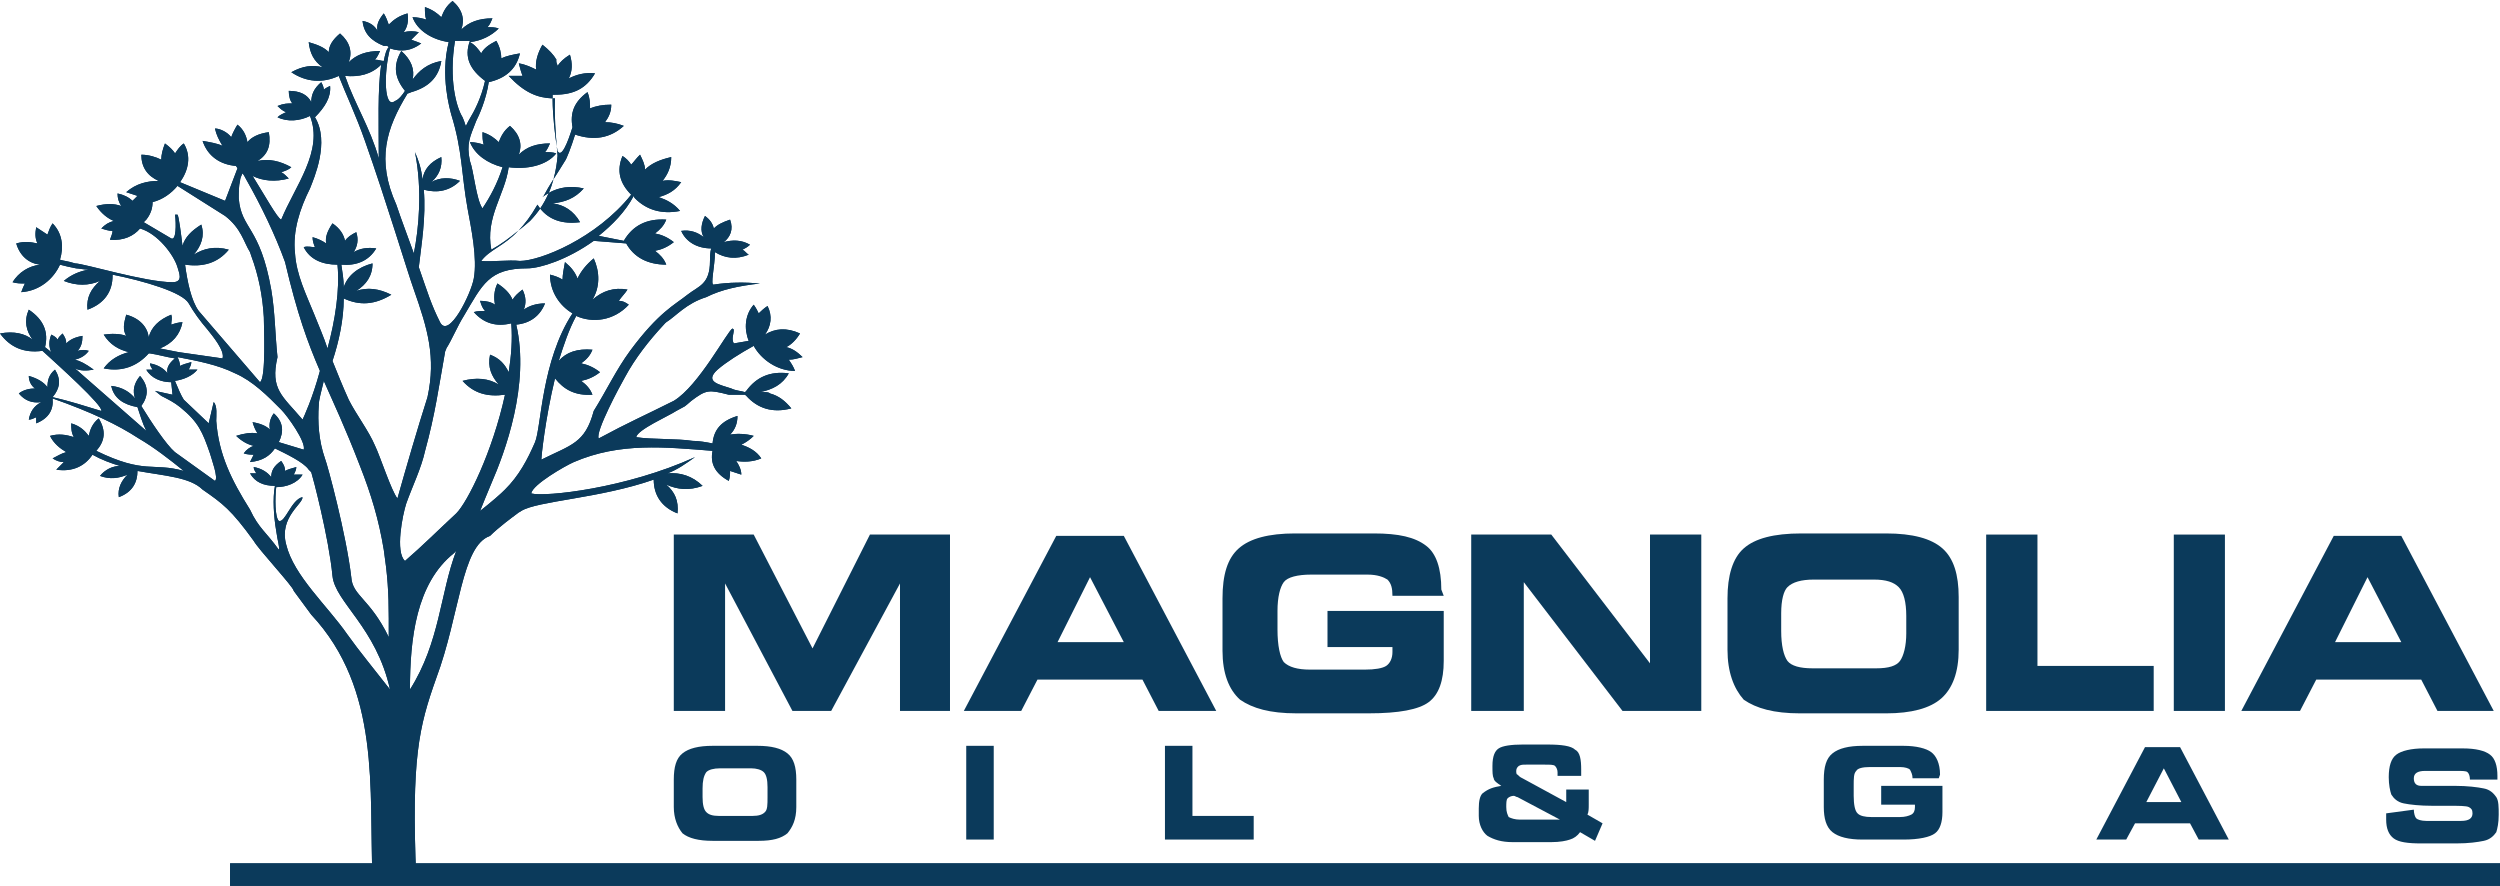
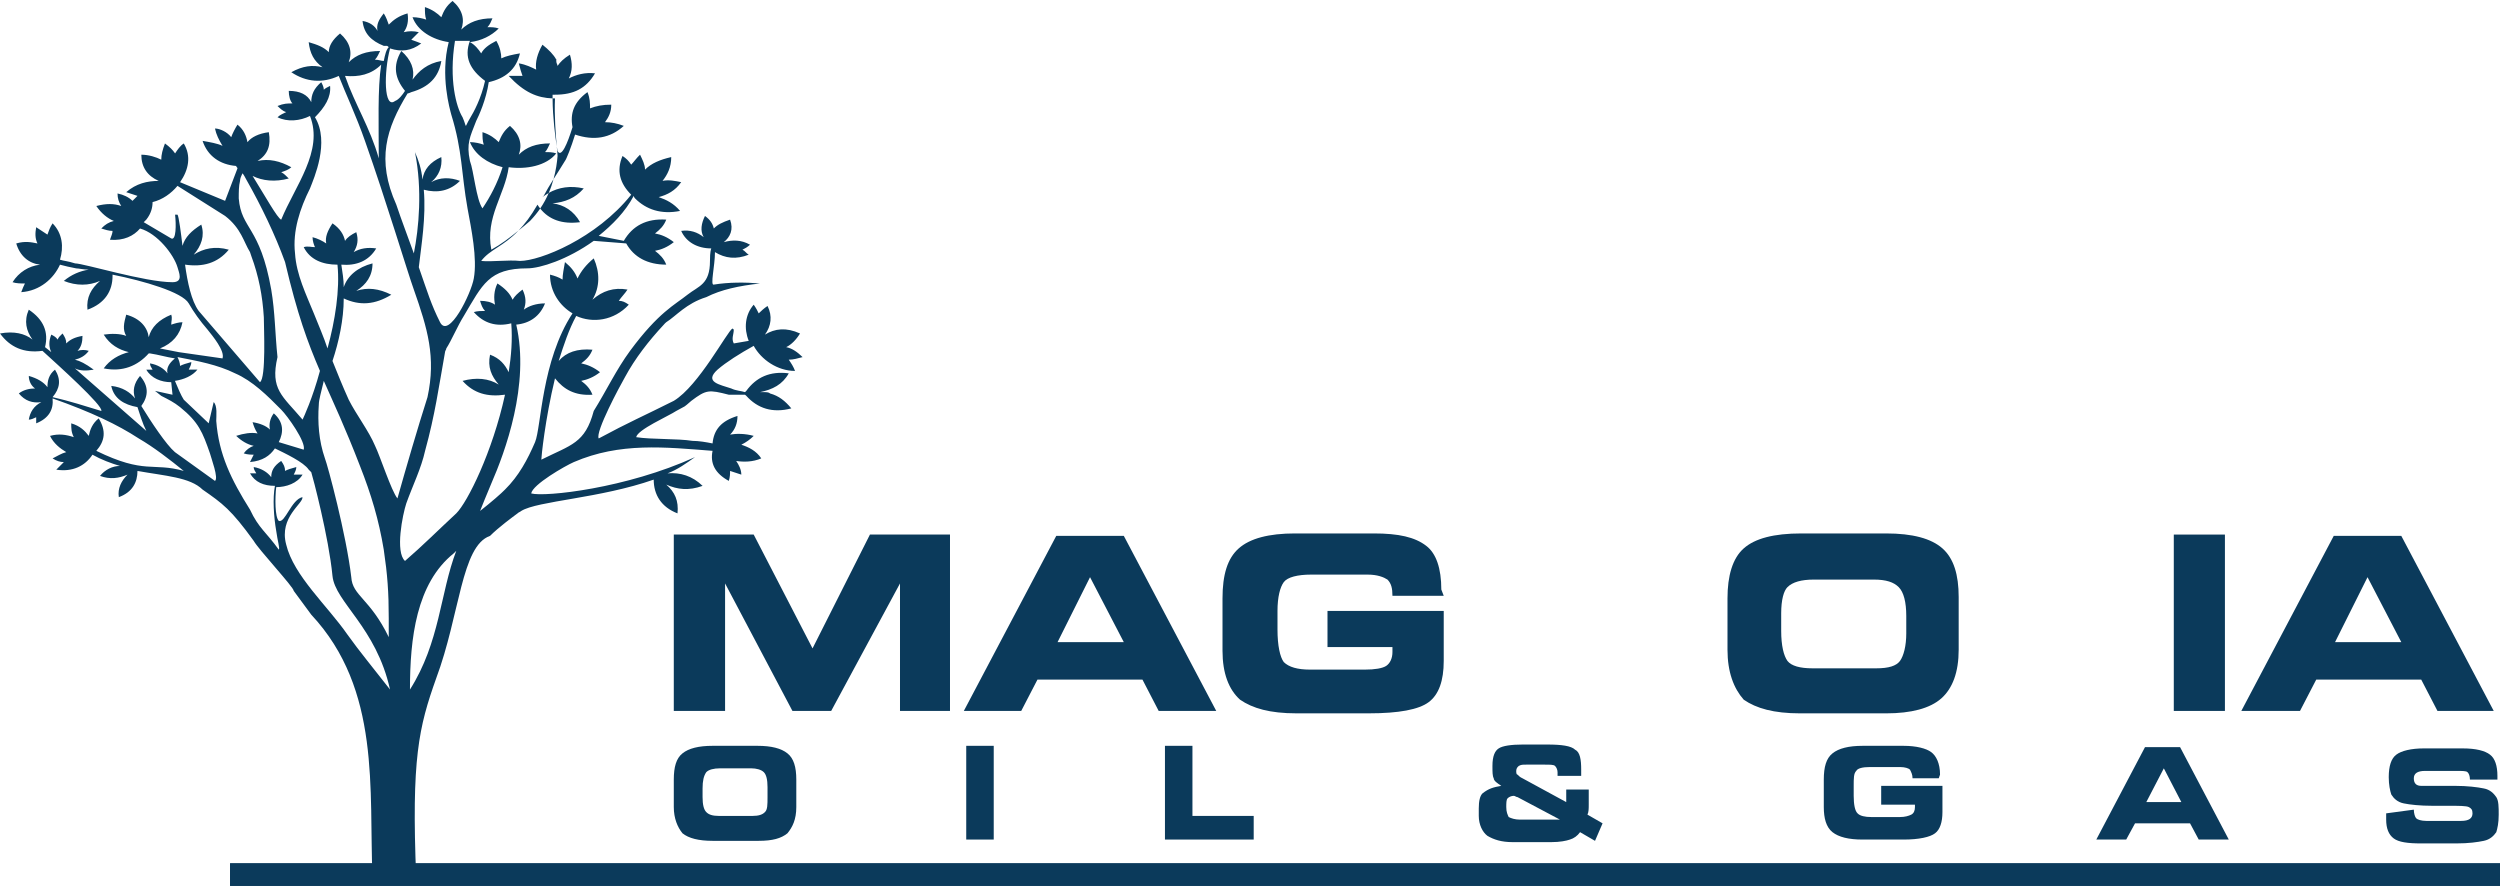
<svg xmlns="http://www.w3.org/2000/svg" version="1.2" viewBox="0 0 1555 551" width="1555" height="551">
  <title>logo (26)-svg</title>
  <style>
		.s0 { fill: #0b3a5b } 
	</style>
  <g id="Layer">
    <path id="Layer" class="s0" d="m143.1 537h1411.9v14h-1411.9v-14z" />
-     <path id="Layer" fill-rule="evenodd" class="s0" d="m262.8 111.7q1.2-9.3 11.7-14c0.7 6.3-1.6 11.7-6.3 15.6 5.5-3.1 11.7-3.1 17.9-0.8-6.2 6.2-14 7.8-22.5 5.5 1.5 17.1-1.6 34.9-3.1 48.2 5.4 15.5 7.7 23.3 13.2 34.2 5.4 10.8 19.4-17.9 21-27.2 2.3-12.5-1.6-31.1-3.9-43.6-3.9-21.8-3.1-35.7-10.1-58.3-0.8-3.1-7-24.1-1.6-45.1-10.1-1.5-19.4-7-22.5-15.5 3.1 0 6.2 0.7 8.5 1.5-0.8-2.3-0.8-4.6-0.8-7.8 4.7 1.6 7.8 3.9 10.2 6.3 1.5-3.9 3.1-7 7-10.1 6.2 5.4 7.7 11.6 5.4 17.8 4.7-4.6 10.9-7 19.4-7-0.7 1.6-1.5 3.9-3.1 5.5 2.4 0 4.7 0 7 0.8-4.6 4.6-10.9 7.7-17.9 8.5 3.1 1.6 5.5 4.7 7 7 1.6-3.1 4.7-5.4 9.4-7.8 2.3 3.9 3.1 7.8 3.1 10.9 3.1-1.5 7-2.3 11.6-3.1-2.3 10.1-9.3 15.6-19.4 17.9-1.6 10.9-6.2 21-7.8 24.1-3.9 10.1-6.2 14-3.9 24.9 2.4 6.2 3.9 24.1 7.8 29.5 4.7-7 9.3-15.5 12.5-25.6-9.4-2.4-17.2-7.8-20.3-15.6 3.1 0 6.3 0.8 8.6 1.6-0.8-2.4-0.8-4.7-0.8-7.8 4.7 1.5 7.8 3.9 10.1 6.2 1.6-3.9 3.1-7 7-10.1 6.2 5.4 7.8 11.7 5.5 17.9 4.6-4.7 10.8-7 19.4-7-0.8 1.5-1.6 3.9-3.1 5.4 2.3 0 4.7 0 7 0.8-6.2 7.8-18.7 10.1-29.6 8.6-2.3 17.1-14.7 31.1-10.8 51.3 5.7-3.1 11.7-7.6 16.9-11.9-9.5 10-17.6 11.6-23.2 18.9 6.3 0.7 17.1-0.8 24.1 0 12.5 0 47.5-14 69.2-41.2-7-7-9.3-14.8-5.4-24.1 2.3 1.5 3.9 3.1 5.4 5.4 1.6-1.6 3.1-3.9 5.5-6.2 1.5 3.1 3.1 6.2 3.1 9.3 3.9-3.9 9.3-6.2 16.3-7.8 0 6.3-2.3 10.9-5.4 14.8 3.9-0.8 7.8 0 11.6 0.8-3.8 5.4-8.5 7.8-14 9.3 4.7 1.6 9.4 3.9 13.3 8.6-11.7 2.3-21-0.8-28-7.8 0 0-0.8-0.8-0.8-1.6-5.4 10.1-13.2 17.9-21.8 24.9l15.6 3.1c5.4-9.3 14-14 26.4-13.2-1.5 3.9-3.9 6.2-7 8.6 3.9 0.7 7.8 2.3 11.7 5.4-3.9 3.1-7.8 4.7-11.7 5.4 3.1 2.4 5.5 4.7 7 8.6-11.7 0-20.2-4.7-24.9-13.2l-20.2-1.6c-16.3 11.7-33.4 17.1-41.2 17.1-24.1 0-28 10.1-39.6 29.6-3.9 6.2-7.8 15.5-10.9 20.2 0 0.8-0.8 1.5-0.8 2.3-3.9 21.8-6.2 38.9-12.4 61.4-2.4 10.9-7.8 21.8-11.7 32.7-2.3 7-7 30.3-0.8 35.8 10.9-9.4 21-19.5 31.9-29.6 7-7 22.5-38.1 30.3-73.8-10.9 1.5-19.4-0.8-26.4-8.6 8.5-2.3 16.3-1.6 22.5 2.3-4.6-5.4-7-10.8-5.4-18.6 6.2 2.3 9.3 6.2 11.6 10.9 1.6-10.1 2.4-20.3 1.6-30.4q-14 3.5-23.3-7c2.3-0.7 4.6-0.7 7-0.7-1.6-1.6-2.4-3.9-3.1-6.3q5.8 0 9.3 2.4c-0.8-3.9-0.8-8.6 1.5-13.2 4.7 3.1 7.8 6.2 9.4 10.1 1.5-2.4 3.1-3.9 6.2-6.3 2.3 4.7 2.3 8.6 0.8 12.5 3.1-2.3 7.7-3.9 13.2-3.9-3.1 7.8-9.3 12.4-17.9 13.2 8.6 37.3-7 79.3-15.5 98.8-3.2 7.7-5.5 13.2-7 17.1 7-5.5 13.2-10.9 15.5-13.3 8.6-8.5 14-18.6 18.7-29.5 3.9-9.3 3.9-50.5 23.3-80.1-7.8-4.6-14-13.2-14-24.1 3.1 0.8 5.4 1.6 7.8 3.1 0-3.1 0.8-7 1.5-10.9 3.9 3.2 6.3 6.3 7.8 10.2 2.3-4.7 5.4-8.6 10.1-12.5 3.9 8.6 3.9 17.9-0.8 25.7 6.3-5.5 13.3-7.8 21.8-6.3-1.5 2.4-3.9 4.7-5.4 7 2.3 0 3.9 0.8 6.2 2.4-9.3 10.1-22.6 11.6-32.7 7-4.6 8.5-7.7 17.9-10.9 28q7-8.2 21-7c-1.5 3.9-3.9 6.2-7 8.5 3.9 0.8 7.8 2.4 11.7 5.5-3.9 3.1-7.8 4.6-11.7 5.4 3.1 2.3 5.5 4.7 7 8.6-10.8 0.7-17.8-3.2-23.3-10.2-6.2 25.7-8.5 49-8.5 50.6 18.6-9.3 27.2-10.1 32.6-30.3 7.8-12.5 14-25.7 22.6-37.4 17.8-24.1 28-28.7 35.7-34.9 7-5.5 14-6.3 14-21 0-1.6 0-5.5 0.8-7.8-8.6 0-15.6-3.9-18.7-10.9 5.5-0.8 10.1 0.8 14 3.9-2.3-3.9-1.5-8.6 0.8-13.2 3.1 2.3 4.7 4.6 5.5 7.8 2.3-2.4 5.4-3.9 10.1-5.5 2.3 6.2 0 10.9-3.9 14 5.4-1.5 10.9-1.5 16.3 1.6-1.6 1.5-3.1 2.3-4.7 3.1 1.6 0.7 2.4 2.3 3.9 3.1-7.8 3.1-14.7 2.3-21-1.6 0 8.6-3.1 21-0.7 20.2 9.3-1.5 19.4-1.5 28.7-0.7-13.2 1.5-24.1 3.8-33.4 8.5-12.5 3.9-18.7 11.7-24.9 15.6-0.8 0.7-0.8 0.7-1.5 1.5-9.4 10.1-17.9 21-24.2 32.7-3.1 5.4-18.6 34.2-16.3 38.1 18.7-10.1 28-14 46.7-23.4 15.5-9.3 33.4-43.5 36.5-45l0.8 0.7c0 3.1-1.6 5.5 0 8.6l9.3-1.6c-3.1-7.7-2.3-16.3 3.1-22.5 1.6 2.3 2.4 3.9 3.1 5.4 1.6-1.5 3.2-3.1 5.5-4.6 3.1 6.2 2.3 12.4-1.6 17.8 6.2-3.8 13.2-4.6 21.8-0.7-2.3 3.8-5.4 7-8.6 8.5 3.9 0.8 7 3.1 10.2 6.2-3.2 0.8-5.5 1.6-8.6 1.6 1.6 2.3 3.1 4.7 3.9 7-10.9 0-21-7-25.7-15.6-8.5 4.7-17.1 10.1-22.5 14.8-8.6 7.8 1.5 9.3 8.5 11.7 3.1 1.5 6.3 1.5 8.6 2.3 0.8-0.8 0.8-0.8 0.8-0.8 6.2-8.5 14.7-12.4 26.4-10.9-3.9 7-10.1 10.1-17.9 11.7q1.2 0 2.4 0c1.5 0 3.1 0 3.8 0.8 5.5 1.5 9.4 4.6 13.3 9.3-11.7 3.1-21 0-28-7.8-0.8-0.7-0.8-0.7-0.8-0.7h-10.1c-12.5-3.2-14-3.2-23.3 3.8-5.5 4.7-2.4 2.4-9.4 6.3-4.6 3.1-24.1 11.6-24.9 16.3 9.4 1.5 25.7 0.8 35 2.3 3.9 0 8.6 0.8 12.5 1.6 0.8-8.6 5.4-14 15.5-17.1q0 7-4.6 11.6c3.8-0.7 9.3-0.7 14.7 0.8-2.3 2.3-4.6 3.9-7.7 5.5 4.6 1.5 9.3 3.8 12.4 8.5-5.4 2.3-10.9 2.3-15.6 1.6 1.6 2.3 3.2 5.4 3.2 8.5q-3.5-1.2-7-2.3c0 1.5 0 3.9-0.8 6.2-8.6-4.7-11.7-10.9-10.1-18.7-29.6-2.3-57.6-5.4-86.3 7-5.5 2.4-25.7 14-26.5 19.5 8.6 2.3 59.1-3.1 101.9-22.6-5.5 3.9-10.9 7.8-17.1 10.1 7.8-0.7 15.5 1.6 21.8 7.8-8.6 3.1-15.6 2.3-22.6-0.8 5.4 4.7 7.8 10.1 7 17.9-10.1-3.9-14.8-11.6-14.8-21-33.4 11.7-72.3 13.2-82.4 19.5-0.8 0.7-1.5 0.7-2.3 1.5-3.1 2.3-11.7 8.6-17.1 14-17.9 6.2-18.7 49-33.5 88.6-10.8 30.4-15.5 49.8-12.4 124.4h-27.2c-2.3-55.2 5.4-117.4-38.1-164l-10.9-14.8c0-2.3-21.8-25.6-24.9-31.1-14-19.4-19.4-23.3-31.8-31.9-7.8-7.7-23.4-8.5-40.5-11.6 0 7-3.1 13.2-11.6 16.3-0.8-5.4 1.5-10.1 5.4-14-5.4 2.3-10.9 3.1-17.1 0.8 3.1-3.9 7.8-6.2 12.4-6.2-5.4-1.6-11.6-3.9-17.1-7-4.6 7-12.4 10.9-22.5 9.3q2.3-2.3 4.7-4.7-3.5 0-7-2.3c3.1-1.5 5.4-3.1 8.5-3.9-3.9-2.3-7.8-5.4-10.1-10.1 5.4-1.5 10.1-0.8 14.8 0.8-1.6-3.1-1.6-5.5-1.6-8.6 5.5 1.6 8.6 4.7 10.9 7.8 0.8-3.9 2.3-7.8 6.2-10.9 4.7 7.8 3.9 14-1.5 20.2 30.3 14.8 35 7 54.4 12.5-8.6-7-18.7-14.8-28-20.2-13.2-8.6-29.5-16.4-53.6-24.9 0.7 7-2.4 12.4-10.2 15.5 0-1.5 0-2.3 0-3.8-1.5 0.7-3.1 1.5-4.6 1.5 0.8-4.7 3.1-8.5 7.8-10.9-5.5 0.8-10.2-0.8-14-5.4 3.1-2.4 7-3.1 10.1-3.1-2.4-1.6-3.9-4.7-3.9-7.8q8.1 2.3 11.6 7c0-3.9 0.8-7.8 4.7-10.9 3.9 6.2 3.1 11.7-1.5 17.1 10.1 2.3 20.2 5.5 30.3 8.6 1.5-3.1-27.2-28.8-36.6-37.4-11.6 1.6-20.2-2.3-26.4-10.8 8.6-1.6 15.5 0 20.2 3.8-3.9-5.4-5.4-11.6-2.3-18.6 9.3 6.2 12.4 14 10.1 23.3l3.9 3.1c-1.6-3.1-1.6-7 0-10.9 1.5 0.8 3.1 1.6 3.9 3.1 0.7-1.5 1.5-2.3 3.1-3.8 1.5 2.3 2.3 3.8 2.3 6.2 2.3-2.4 5.4-3.9 10.1-4.7 0 3.9-0.8 7-3.1 9.3q3.5-1.1 7 0c-2.3 3.2-5.4 4.7-8.6 5.5 3.2 0.8 6.3 2.3 11.7 6.2-4.7 0.8-8.5 0.8-11.7-0.8l44.4 38.9c-2.4-4.7-3.9-10.1-5.5-14.8-8.5-1.5-14.7-5.4-16.3-13.2 7 0.8 11.7 3.9 14.8 7.8-1.6-4.7-0.8-9.3 3.1-14 5.4 6.2 5.4 12.4 0.8 18.7 6.2 10.1 15.5 24.1 20.9 28.7l24.9 17.9c2.4-1.6-2.3-14-3.1-17.1-4.6-13.2-7-19.4-18.6-28.8-3.9-3.1-7-4.6-11.7-7l-3.9-3.1 10.9 2.4-0.8-7.8c-6.2 0-12.4-2.4-15.5-7.8 0.7 0 2.3 0 3.9 0-0.8-1.5-1.6-2.3-1.6-3.9 4.7 0.8 8.6 3.1 10.9 6.2q-1.2-4.6 4.6-9.3c-5.4-0.8-10.1-2.3-15.5-3.1h-0.8c-7 7.8-16.3 11.7-28 9.3 3.9-5.4 9.4-8.5 15.6-10.1-6.2-1.5-11.7-4.6-15.6-10.9 4.7-0.7 10.1-0.7 14 0.8-2.3-3.9-1.5-7.8 0-13.2 8.6 2.3 13.2 7.8 14 14q2.4-9.3 14-14c0.8 2.3 0 3.9 0 6.2 2.4-0.8 4.7-1.5 7-1.5q-2.3 11.6-14 16.3 5.9 1.2 11.7 2.3l27.2 3.9c1.6-4.7-6.2-14-9.3-17.9q-7-8.1-11.7-16.3c-3.9-7-28-14-47.4-17.9v0.8c0 9.3-4.7 17.1-15.6 21-0.8-7.8 2.4-13.2 7.8-17.9-7 3.1-14.8 3.1-22.5 0 4.6-3.9 10.1-6.2 15.5-7-3.1 0-6.2-0.8-7.8-0.8-3.9-0.7-7-1.5-10.1-2.3-3.9 8.6-12.4 16.3-24.1 17.1 0.8-2.3 1.6-3.9 2.3-5.4-2.3 0-5.4 0-7.7-0.8 3.9-6.2 10.1-10.1 17.1-10.9-7-0.8-12.5-5.4-14.8-13.2 5.4-1.6 9.3-0.8 13.2 0-1.5-3.1-1.5-6.2-0.8-10.1q3.5 2.3 7 4.6c0.8-2.3 1.6-4.6 3.2-7 6.2 6.3 7 14.8 4.6 22.6 2.4 0.8 4.7 0.8 9.4 2.3 5.4 0 43.5 11.7 60.6 11.7 7 0 3.9-6.2 3.1-9.3-2.3-7.8-12.4-21-23.3-24.1-3.9 4.6-10.1 7.7-18.7 7 0.8-2.4 1.6-3.9 1.6-5.5-2.4 0-4.7-0.8-7-1.5 2.3-2.4 4.6-3.9 7.8-4.7-3.9-1.6-7.8-4.7-10.9-9.3 6.2-1.6 10.9-1.6 15.5 0-1.5-2.4-2.3-4.7-2.3-7.8q5.8 1.2 9.3 4.6c0.8-0.7 2.3-2.3 3.1-3.1q-3.5-1.1-7-2.3c6.2-5.4 13.2-7 20.2-7-7-3.1-10.8-8.5-10.8-16.3 4.6 0 9.3 1.5 12.4 3.1 0-3.1 0.8-6.2 2.3-10.1 3.1 2.3 4.7 3.9 6.3 6.2 1.5-2.3 3.1-4.7 5.4-6.2 4.7 7.8 3.1 16.3-2.3 24.1l28 11.6 7.7-20.2c0-0.7-0.8-0.7-0.8-1.5-10.1-0.8-17.8-6.2-20.9-15.6 4.6 0.8 9.3 1.6 12.4 3.1-2.3-3.8-3.9-7-4.7-10.8 3.1 0 7.8 2.3 10.1 5.4 0.8-2.3 2.4-5.4 3.9-7.8 3.9 3.1 5.5 7 6.2 10.9 2.4-3.1 7-5.4 13.3-6.2 1.5 8.5-0.8 14-7 17.9 7-1.6 14 0 21 3.9-1.6 1.5-3.9 2.3-6.3 3.1 1.6 0.7 3.1 2.3 4.7 3.9-8.5 2.3-16.3 1.5-22.5-1.6 7.7 12.4 15.5 26.4 17.8 27.2 8.6-21 26.5-42.7 17.9-64.5-6.2 3.1-14 3.9-20.2 0.8 1.6-1.6 3.9-2.4 5.4-3.2-2.3-0.7-3.8-2.3-5.4-3.8 3.9-1.6 6.2-1.6 9.3-1.6-1.5-1.5-2.3-4.7-2.3-7.8q10.5 0 14 7c0-4.6 1.6-8.5 6.2-12.4 0.8 1.5 1.6 3.1 1.6 4.7 0.7-0.8 2.3-1.6 3.9-2.4 0.7 7-3.2 13.2-9.4 19.5 9.4 15.5-0.7 38.1-3.1 44.3-6.2 12.4-10.9 26.4-9.3 40.4 0.8 13.2 7 25.7 11.7 37.3 3.1 7.8 6.2 14.8 8.5 21.8 4.7-17.1 7.8-36.6 6.2-52.1-9.3 0-17.1-3.1-21-10.9 2.4-0.8 4.7 0 7 0-0.7-1.5-1.5-3.9-1.5-6.2 3.1 0.8 6.2 2.3 8.5 3.9-0.8-3.9 0.8-7.8 3.9-12.5 4.7 3.2 7 7 7.8 10.9 1.5-2.3 3.9-3.9 7-5.4 1.5 4.7 0.8 8.5-1.6 12.4q5.9-3.5 14-2.3c-4.6 7.8-12.4 10.9-21.7 10.1 0.7 4.7 1.5 9.3 1.5 14 2.3-7 8.6-12.4 17.9-14.8 0 7.8-3.9 13.2-10.1 17.1 7-2.3 14-1.5 21.8 2.4-10.2 6.2-19.5 7-29.6 2.3 0 13.2-3.1 27.2-7 38.9 3.1 7.7 6.2 15.5 10.1 24.1 4.7 9.3 12.5 19.4 16.4 28.7 3.1 6.3 10.1 28 13.9 32.7 5.5-19.5 12.5-43.6 18.7-63 5.4-24.9 0-42.7-8.5-66.9-3.9-10.8-17.2-55.2-30.4-92.5-5.4-15.5-12.4-30.3-16.3-40.4-10.1 4.7-20.2 3.9-29.5-2.3 7-3.9 13.2-4.7 19.4-3.1-5.4-3.9-7.8-8.6-8.6-15.6 5.5 1.6 9.4 3.1 12.5 6.2q0-5.8 7-11.6c6.2 5.4 7.8 11.6 5.4 17.9 4.7-4.7 10.9-7 19.5-7-0.8 1.5-1.6 3.8-3.2 5.4 2.4 0 3.9 0.8 5.5 0.8 0.8-3.9 1.5-7 3.1-8.6-0.8-0.8-0.8-0.8-1.6-0.8-0.7 0-1.5 0-1.5 0-7.8-3.1-12.4-7.7-13.2-15.5 4.6 0.8 7.7 3.1 9.3 6.2-0.8-3.9 0.8-7 3.9-10.9 1.5 2.4 2.3 4.7 3.1 7 3.1-3.1 6.2-5.4 11.7-7q1.1 7-2.4 11.7 4.7-1.2 9.4 0-2.4 2.3-4.7 4.7c2.3 0.7 3.9 1.5 6.2 2.3-6.2 4.7-12.4 5.4-19.4 3.1-3.9 14.8-3.9 38.1 3.1 32.7 2.3-0.8 4.7-3.9 6.2-6.3-6.2-7.7-7.8-15.5-2.3-24.8 6.2 5.4 8.5 11.6 7 17.8 3.9-5.4 9.3-10.1 17.9-11.6-1.6 10.1-7.8 16.3-18.7 19.4-1.6 0.8-2.3 0.8-2.3 0.8-13.3 21.8-19.5 41.2-7 69.2 3.1 9.3 7 19.4 10.9 30.3 3.1-15.5 5.4-39.6 0.7-63 2.4 5.5 3.9 10.1 4.7 17.1zm71.5 15.6q0.8 1.3 1.7 2.4c-1.8 2.6-3.9 5.2-6.3 7.7-2.1 1.8-4.5 3.9-7.2 6 3.7-3.8 7.7-8.9 11.8-16.1zm1.7 2.4c2.2-3.2 3.9-6.4 5.3-9.7 6.2-3.5 13.5-4.7 21.8-2.8-5.5 6.2-11.7 8.5-19.4 9.3 7 0.8 13.2 4.7 17.1 11.7-11.2 1.4-19.3-1.6-24.8-8.5zm1.4-7.1l0.8-0.8c1.6-3.1 3.7-6.6 6.1-10.4-0.8 2.8-1.7 5.7-3 8.6q-2 1.2-3.9 2.6zm6.9-11.2c1.5-5.4 2.2-10.5 2.5-14.4 0-0.9-0.2-3-0.5-5.9q0.3 1.7 0.5 2.8c2.3 4.6 6.2-4.7 9.3-14.8-1.6-8.6 0.8-15.6 9.3-21.8 1.6 3.9 1.6 7 1.6 10.1 3.9-1.5 7.8-2.3 13.2-2.3 0 4.6-1.6 7.8-3.9 10.9q5.8 0 11.7 2.3c-8.6 7.8-18.7 9.3-30.3 5.4-2.4 7.8-5.5 15.6-6.3 16.4-2.3 3.8-4.8 7.7-7.1 11.3zm-0.6-50.2c-9.5-0.3-17.7-3.7-27.3-14 3.2 0 6.3 0 8.6 0-0.8-2.3-1.6-4.7-2.3-7.8 4.6 0.8 7.7 2.4 10.8 3.9-0.7-4.6 0.8-10.1 3.9-15.5 3.9 3.1 7 6.2 8.6 9.3l0.8-0.8c-0.8 0.8-0.8 0.8-0.8 1.6 0 1.5 0.8 2.3 0.8 3.1 1.5-2.3 3.9-4.7 7.7-7 1.6 5.4 1.6 10.1-0.7 14.8 4.6-2.4 10.1-3.9 16.3-3.2-5.5 9.4-13.2 13.3-24.9 13.3 0 0-0.8 0-1.5 0q0 1.1 0 2.3zm1.5 0c-0.5 10.5 0.5 22.7 1.1 29.9-0.9-6-2.5-17.6-2.6-29.9q0.7 0 1.5 0zm-195.9 51.3c-0.8 3.1-0.8 7-0.8 10.9 1.6 19.4 13.2 17.1 20.2 56.7 2.4 14 2.4 28 3.9 42-4.7 20.2 3.1 24.1 15.6 38.9 0.7-1.5 6.2-13.2 10.8-30.3-7.7-17.9-14-35-21.7-67.7-6.2-17.1-14.8-34.9-24.1-51.3-0.8-1.5-1.6-3.1-2.4-3.9-0.7 1.6-1.5 3.2-1.5 4.7zm134.5 230.1l-1.6 1.6c-23.3 18.7-27.2 52.9-27.2 84.7 18.7-29.5 18.7-59.8 28.8-86.3zm-69.2-295.4c6.2 17.9 15.5 31.9 21 51.3 0-20.2-0.8-43.5 1.5-58.3-6.2 6.2-14 7.8-22.5 7zm73.1 25.7c3.1 7 0.8 7 4.6 0.7 2.4-3.9 7-12.4 9.4-23.3-9.4-7-13.2-14.8-9.4-24.9q-4.6 0-9.3 0c-3.9 24.1 0.8 41.2 4.7 47.5zm-181.2 75.4c3.1 1.5 3.1-8.6 2.4-14.8h1.5c0.8 0.8 2.3 12.4 3.1 19.4 1.6-5.4 5.5-9.3 11.7-13.2 2.3 7 0 13.2-4.7 18.7 6.2-3.9 13.2-5.5 21.8-3.1-7 8.5-16.3 10.9-27.2 9.3 1.5 10.9 3.9 22.5 8.5 28.8l38.1 44.3c3.9-2.4 2.4-34.2 2.4-40.4-0.8-13.3-3.2-25.7-7.8-38.1l-0.8-2.4c-3.9-6.2-5.4-14.7-15.5-22.5l-29.6-18.7c-3.9 4.7-9.3 8.6-15.5 10.1 0 3.1-0.8 7-3.9 10.9 0 0-0.8 0.8-1.6 1.6zm136.1 280.6c-8.6-38.8-34.2-54.4-35.8-70.7-2.3-24.1-12.4-62.2-13.2-64.5l-1.6-1.6c-3.1-4.7-14.7-10.1-21-13.2-3.1 4.6-7.7 7.8-15.5 8.5q1.2-2.3 2.3-4.6c-1.5 0-3.9 0-6.2-0.8 1.6-2.3 3.9-3.9 6.2-4.7-3.9-0.8-7.7-3.1-10.9-6.2 4.7-1.5 9.4-2.3 13.3-1.5-1.6-2.4-2.4-4.7-3.1-7 4.6 0.7 8.5 2.3 10.8 4.6-0.7-3.1 0-7 2.4-10.1 6.2 5.5 6.2 11.7 3.1 17.9l15.5 4.7c1.6-4.7-10.1-21-14-24.9-8.5-8.6-17.8-17.9-28.7-22.6-10.9-5.4-23.4-7.7-35.8-10.1 0.8 1.6 1.6 3.9 1.6 5.5q2.3-1.2 7-2.4c0 1.6-0.8 3.1-1.6 4.7 1.6 0 3.9 0 5.4 0-3.1 3.9-8.5 6.2-14 7 1.6 3.9 3.9 9.3 5.5 11.7l15.5 14.7 3.1-13.2c2.4 2.3 1.6 8.6 1.6 11.7 1.6 21 9.3 36.5 21 55.2 5.4 11.6 10.1 14 17.9 24.9 0.8-0.8-0.8-5.5-1.6-11.7-1.5-8.6-2.3-20.2-0.8-28-7 0-12.4-2.3-15.5-7.8 0.8 0 2.3 0 3.9 0-0.8-1.5-1.6-2.3-1.6-3.9 4.7 0.8 8.6 3.2 10.9 6.3 0-3.9 1.6-7 6.2-10.1 1.6 2.3 2.4 3.8 2.4 6.2q2.3-1.2 7-2.4c0 1.6-0.8 3.2-1.6 4.7 1.6 0 3.9 0 5.5 0-3.2 5.4-10.2 7.8-16.4 7.8-0.8 7-0.8 18.6 1.6 21 3.9 1.5 7.8-13.2 14.7-14.8 0.8 3.9-14.7 12.4-10.1 29.5 4.7 19.5 25.7 38.1 38.1 56 7.8 10.9 15.6 20.2 26.5 34.2zm-44.3-177.2c-0.8 10.9 0 22.5 3.8 33.4 1.6 3.9 13.3 47.4 16.4 73.9 0.7 11.6 11.6 13.2 23.3 37.3 0-7.8 0-10.9 0-11.7 0-16.3-0.8-27.2-3.1-42.7-3.1-18.7-7.8-34.3-14.8-52.1-9.3-24.1-16.3-38.9-22.5-52.9-1.6 7-3.1 11.7-3.1 14.8z" />
    <path id="Layer" class="s0" d="m143.1 537h1411.9v14h-1411.9v-14z" />
    <path id="Layer" fill-rule="evenodd" class="s0" d="m262.8 111.7q1.2-9.3 11.7-14c0.7 6.3-1.6 11.7-6.3 15.6 5.5-3.1 11.7-3.1 17.9-0.8-6.2 6.2-14 7.8-22.5 5.5 1.5 17.1-1.6 34.9-3.1 48.2 5.4 15.5 7.7 23.3 13.2 34.2 5.4 10.8 19.4-17.9 21-27.2 2.3-12.5-1.6-31.1-3.9-43.6-3.9-21.8-3.1-35.7-10.1-58.3-0.8-3.1-7-24.1-1.6-45.1-10.1-1.5-19.4-7-22.5-15.5 3.1 0 6.2 0.7 8.5 1.5-0.8-2.3-0.8-4.6-0.8-7.8 4.7 1.6 7.8 3.9 10.2 6.3 1.5-3.9 3.1-7 7-10.1 6.2 5.4 7.7 11.6 5.4 17.8 4.7-4.6 10.9-7 19.4-7-0.7 1.6-1.5 3.9-3.1 5.5 2.4 0 4.7 0 7 0.8-4.6 4.6-10.9 7.7-17.9 8.5 3.1 1.6 5.5 4.7 7 7 1.6-3.1 4.7-5.4 9.4-7.8 2.3 3.9 3.1 7.8 3.1 10.9 3.1-1.5 7-2.3 11.6-3.1-2.3 10.1-9.3 15.6-19.4 17.9-1.6 10.9-6.2 21-7.8 24.1-3.9 10.1-6.2 14-3.9 24.9 2.4 6.2 3.9 24.1 7.8 29.5 4.7-7 9.3-15.5 12.5-25.6-9.4-2.4-17.2-7.8-20.3-15.6 3.1 0 6.3 0.8 8.6 1.6-0.8-2.4-0.8-4.7-0.8-7.8 4.7 1.5 7.8 3.9 10.1 6.2 1.6-3.9 3.1-7 7-10.1 6.2 5.4 7.8 11.7 5.5 17.9 4.6-4.7 10.8-7 19.4-7-0.8 1.5-1.6 3.9-3.1 5.4 2.3 0 4.7 0 7 0.8-6.2 7.8-18.7 10.1-29.6 8.6-2.3 17.1-14.7 31.1-10.8 51.3 5.7-3.1 11.7-7.6 16.9-11.9-9.5 10-17.6 11.6-23.2 18.9 6.3 0.7 17.1-0.8 24.1 0 12.5 0 47.5-14 69.2-41.2-7-7-9.3-14.8-5.4-24.1 2.3 1.5 3.9 3.1 5.4 5.4 1.6-1.6 3.1-3.9 5.5-6.2 1.5 3.1 3.1 6.2 3.1 9.3 3.9-3.9 9.3-6.2 16.3-7.8 0 6.3-2.3 10.9-5.4 14.8 3.9-0.8 7.8 0 11.6 0.8-3.8 5.4-8.5 7.8-14 9.3 4.7 1.6 9.4 3.9 13.3 8.6-11.7 2.3-21-0.8-28-7.8 0 0-0.8-0.8-0.8-1.6-5.4 10.1-13.2 17.9-21.8 24.9l15.6 3.1c5.4-9.3 14-14 26.4-13.2-1.5 3.9-3.9 6.2-7 8.6 3.9 0.7 7.8 2.3 11.7 5.4-3.9 3.1-7.8 4.7-11.7 5.4 3.1 2.4 5.5 4.7 7 8.6-11.7 0-20.2-4.7-24.9-13.2l-20.2-1.6c-16.3 11.7-33.4 17.1-41.2 17.1-24.1 0-28 10.1-39.6 29.6-3.9 6.2-7.8 15.5-10.9 20.2 0 0.8-0.8 1.5-0.8 2.3-3.9 21.8-6.2 38.9-12.4 61.4-2.4 10.9-7.8 21.8-11.7 32.7-2.3 7-7 30.3-0.8 35.8 10.9-9.4 21-19.5 31.9-29.6 7-7 22.5-38.1 30.3-73.8-10.9 1.5-19.4-0.8-26.4-8.6 8.5-2.3 16.3-1.6 22.5 2.3-4.6-5.4-7-10.8-5.4-18.6 6.2 2.3 9.3 6.2 11.6 10.9 1.6-10.1 2.4-20.3 1.6-30.4q-14 3.5-23.3-7c2.3-0.7 4.6-0.7 7-0.7-1.6-1.6-2.4-3.9-3.1-6.3q5.8 0 9.3 2.4c-0.8-3.9-0.8-8.6 1.5-13.2 4.7 3.1 7.8 6.2 9.4 10.1 1.5-2.4 3.1-3.9 6.2-6.3 2.3 4.7 2.3 8.6 0.8 12.5 3.1-2.3 7.7-3.9 13.2-3.9-3.1 7.8-9.3 12.4-17.9 13.2 8.6 37.3-7 79.3-15.5 98.8-3.2 7.7-5.5 13.2-7 17.1 7-5.5 13.2-10.9 15.5-13.3 8.6-8.5 14-18.6 18.7-29.5 3.9-9.3 3.9-50.5 23.3-80.1-7.8-4.6-14-13.2-14-24.1 3.1 0.8 5.4 1.6 7.8 3.1 0-3.1 0.8-7 1.5-10.9 3.9 3.2 6.3 6.3 7.8 10.2 2.3-4.7 5.4-8.6 10.1-12.5 3.9 8.6 3.9 17.9-0.8 25.7 6.3-5.5 13.3-7.8 21.8-6.3-1.5 2.4-3.9 4.7-5.4 7 2.3 0 3.9 0.8 6.2 2.4-9.3 10.1-22.6 11.6-32.7 7-4.6 8.5-7.7 17.9-10.9 28q7-8.2 21-7c-1.5 3.9-3.9 6.2-7 8.5 3.9 0.8 7.8 2.4 11.7 5.5-3.9 3.1-7.8 4.6-11.7 5.4 3.1 2.3 5.5 4.7 7 8.6-10.8 0.7-17.8-3.2-23.3-10.2-6.2 25.7-8.5 49-8.5 50.6 18.6-9.3 27.2-10.1 32.6-30.3 7.8-12.5 14-25.7 22.6-37.4 17.8-24.1 28-28.7 35.7-34.9 7-5.5 14-6.3 14-21 0-1.6 0-5.5 0.8-7.8-8.6 0-15.6-3.9-18.7-10.9 5.5-0.8 10.1 0.8 14 3.9-2.3-3.9-1.5-8.6 0.8-13.2 3.1 2.3 4.7 4.6 5.5 7.8 2.3-2.4 5.4-3.9 10.1-5.5 2.3 6.2 0 10.9-3.9 14 5.4-1.5 10.9-1.5 16.3 1.6-1.6 1.5-3.1 2.3-4.7 3.1 1.6 0.7 2.4 2.3 3.9 3.1-7.8 3.1-14.7 2.3-21-1.6 0 8.6-3.1 21-0.7 20.2 9.3-1.5 19.4-1.5 28.7-0.7-13.2 1.5-24.1 3.8-33.4 8.5-12.5 3.9-18.7 11.7-24.9 15.6-0.8 0.7-0.8 0.7-1.5 1.5-9.4 10.1-17.9 21-24.2 32.7-3.1 5.4-18.6 34.2-16.3 38.1 18.7-10.1 28-14 46.7-23.4 15.5-9.3 33.4-43.5 36.5-45l0.8 0.7c0 3.1-1.6 5.5 0 8.6l9.3-1.6c-3.1-7.7-2.3-16.3 3.1-22.5 1.6 2.3 2.4 3.9 3.1 5.4 1.6-1.5 3.2-3.1 5.5-4.6 3.1 6.2 2.3 12.4-1.6 17.8 6.2-3.8 13.2-4.6 21.8-0.7-2.3 3.8-5.4 7-8.6 8.5 3.9 0.8 7 3.1 10.2 6.2-3.2 0.8-5.5 1.6-8.6 1.6 1.6 2.3 3.1 4.7 3.9 7-10.9 0-21-7-25.7-15.6-8.5 4.7-17.1 10.1-22.5 14.8-8.6 7.8 1.5 9.3 8.5 11.7 3.1 1.5 6.3 1.5 8.6 2.3 0.8-0.8 0.8-0.8 0.8-0.8 6.2-8.5 14.7-12.4 26.4-10.9-3.9 7-10.1 10.1-17.9 11.7q1.2 0 2.4 0c1.5 0 3.1 0 3.8 0.8 5.5 1.5 9.4 4.6 13.3 9.3-11.7 3.1-21 0-28-7.8-0.8-0.7-0.8-0.7-0.8-0.7h-10.1c-12.5-3.2-14-3.2-23.3 3.8-5.5 4.7-2.4 2.4-9.4 6.3-4.6 3.1-24.1 11.6-24.9 16.3 9.4 1.5 25.7 0.8 35 2.3 3.9 0 8.6 0.8 12.5 1.6 0.8-8.6 5.4-14 15.5-17.1q0 7-4.6 11.6c3.8-0.7 9.3-0.7 14.7 0.8-2.3 2.3-4.6 3.9-7.7 5.5 4.6 1.5 9.3 3.8 12.4 8.5-5.4 2.3-10.9 2.3-15.6 1.6 1.6 2.3 3.2 5.4 3.2 8.5q-3.5-1.2-7-2.3c0 1.5 0 3.9-0.8 6.2-8.6-4.7-11.7-10.9-10.1-18.7-29.6-2.3-57.6-5.4-86.3 7-5.5 2.4-25.7 14-26.5 19.5 8.6 2.3 59.1-3.1 101.9-22.6-5.5 3.9-10.9 7.8-17.1 10.1 7.8-0.7 15.5 1.6 21.8 7.8-8.6 3.1-15.6 2.3-22.6-0.8 5.4 4.7 7.8 10.1 7 17.9-10.1-3.9-14.8-11.6-14.8-21-33.4 11.7-72.3 13.2-82.4 19.5-0.8 0.7-1.5 0.7-2.3 1.5-3.1 2.3-11.7 8.6-17.1 14-17.9 6.2-18.7 49-33.5 88.6-10.8 30.4-15.5 49.8-12.4 124.4h-27.2c-2.3-55.2 5.4-117.4-38.1-164l-10.9-14.8c0-2.3-21.8-25.6-24.9-31.1-14-19.4-19.4-23.3-31.8-31.9-7.8-7.7-23.4-8.5-40.5-11.6 0 7-3.1 13.2-11.6 16.3-0.8-5.4 1.5-10.1 5.4-14-5.4 2.3-10.9 3.1-17.1 0.8 3.1-3.9 7.8-6.2 12.4-6.2-5.4-1.6-11.6-3.9-17.1-7-4.6 7-12.4 10.9-22.5 9.3q2.3-2.3 4.7-4.7-3.5 0-7-2.3c3.1-1.5 5.4-3.1 8.5-3.9-3.9-2.3-7.8-5.4-10.1-10.1 5.4-1.5 10.1-0.8 14.8 0.8-1.6-3.1-1.6-5.5-1.6-8.6 5.5 1.6 8.6 4.7 10.9 7.8 0.8-3.9 2.3-7.8 6.2-10.9 4.7 7.8 3.9 14-1.5 20.2 30.3 14.8 35 7 54.4 12.5-8.6-7-18.7-14.8-28-20.2-13.2-8.6-29.5-16.4-53.6-24.9 0.7 7-2.4 12.4-10.2 15.5 0-1.5 0-2.3 0-3.8-1.5 0.7-3.1 1.5-4.6 1.5 0.8-4.7 3.1-8.5 7.8-10.9-5.5 0.8-10.2-0.8-14-5.4 3.1-2.4 7-3.1 10.1-3.1-2.4-1.6-3.9-4.7-3.9-7.8q8.1 2.3 11.6 7c0-3.9 0.8-7.8 4.7-10.9 3.9 6.2 3.1 11.7-1.5 17.1 10.1 2.3 20.2 5.5 30.3 8.6 1.5-3.1-27.2-28.8-36.6-37.4-11.6 1.6-20.2-2.3-26.4-10.8 8.6-1.6 15.5 0 20.2 3.8-3.9-5.4-5.4-11.6-2.3-18.6 9.3 6.2 12.4 14 10.1 23.3l3.9 3.1c-1.6-3.1-1.6-7 0-10.9 1.5 0.8 3.1 1.6 3.9 3.1 0.7-1.5 1.5-2.3 3.1-3.8 1.5 2.3 2.3 3.8 2.3 6.2 2.3-2.4 5.4-3.9 10.1-4.7 0 3.9-0.8 7-3.1 9.3q3.5-1.1 7 0c-2.3 3.2-5.4 4.7-8.6 5.5 3.2 0.8 6.3 2.3 11.7 6.2-4.7 0.8-8.5 0.8-11.7-0.8l44.4 38.9c-2.4-4.7-3.9-10.1-5.5-14.8-8.5-1.5-14.7-5.4-16.3-13.2 7 0.8 11.7 3.9 14.8 7.8-1.6-4.7-0.8-9.3 3.1-14 5.4 6.2 5.4 12.4 0.8 18.7 6.2 10.1 15.5 24.1 20.9 28.7l24.9 17.9c2.4-1.6-2.3-14-3.1-17.1-4.6-13.2-7-19.4-18.6-28.8-3.9-3.1-7-4.6-11.7-7l-3.9-3.1 10.9 2.4-0.8-7.8c-6.2 0-12.4-2.4-15.5-7.8 0.7 0 2.3 0 3.9 0-0.8-1.5-1.6-2.3-1.6-3.9 4.7 0.8 8.6 3.1 10.9 6.2q-1.2-4.6 4.6-9.3c-5.4-0.8-10.1-2.3-15.5-3.1h-0.8c-7 7.8-16.3 11.7-28 9.3 3.9-5.4 9.4-8.5 15.6-10.1-6.2-1.5-11.7-4.6-15.6-10.9 4.7-0.7 10.1-0.7 14 0.8-2.3-3.9-1.5-7.8 0-13.2 8.6 2.3 13.2 7.8 14 14q2.4-9.3 14-14c0.8 2.3 0 3.9 0 6.2 2.4-0.8 4.7-1.5 7-1.5q-2.3 11.6-14 16.3 5.9 1.2 11.7 2.3l27.2 3.9c1.6-4.7-6.2-14-9.3-17.9q-7-8.1-11.7-16.3c-3.9-7-28-14-47.4-17.9v0.8c0 9.3-4.7 17.1-15.6 21-0.8-7.8 2.4-13.2 7.8-17.9-7 3.1-14.8 3.1-22.5 0 4.6-3.9 10.1-6.2 15.5-7-3.1 0-6.2-0.8-7.8-0.8-3.9-0.7-7-1.5-10.1-2.3-3.9 8.6-12.4 16.3-24.1 17.1 0.8-2.3 1.6-3.9 2.3-5.4-2.3 0-5.4 0-7.7-0.8 3.9-6.2 10.1-10.1 17.1-10.9-7-0.8-12.5-5.4-14.8-13.2 5.4-1.6 9.3-0.8 13.2 0-1.5-3.1-1.5-6.2-0.8-10.1q3.5 2.3 7 4.6c0.8-2.3 1.6-4.6 3.2-7 6.2 6.3 7 14.8 4.6 22.6 2.4 0.8 4.7 0.8 9.4 2.3 5.4 0 43.5 11.7 60.6 11.7 7 0 3.9-6.2 3.1-9.3-2.3-7.8-12.4-21-23.3-24.1-3.9 4.6-10.1 7.7-18.7 7 0.8-2.4 1.6-3.9 1.6-5.5-2.4 0-4.7-0.8-7-1.5 2.3-2.4 4.6-3.9 7.8-4.7-3.9-1.6-7.8-4.7-10.9-9.3 6.2-1.6 10.9-1.6 15.5 0-1.5-2.4-2.3-4.7-2.3-7.8q5.8 1.2 9.3 4.6c0.8-0.7 2.3-2.3 3.1-3.1q-3.5-1.1-7-2.3c6.2-5.4 13.2-7 20.2-7-7-3.1-10.8-8.5-10.8-16.3 4.6 0 9.3 1.5 12.4 3.1 0-3.1 0.8-6.2 2.3-10.1 3.1 2.3 4.7 3.9 6.3 6.2 1.5-2.3 3.1-4.7 5.4-6.2 4.7 7.8 3.1 16.3-2.3 24.1l28 11.6 7.7-20.2c0-0.7-0.8-0.7-0.8-1.5-10.1-0.8-17.8-6.2-20.9-15.6 4.6 0.8 9.3 1.6 12.4 3.1-2.3-3.8-3.9-7-4.7-10.8 3.1 0 7.8 2.3 10.1 5.4 0.8-2.3 2.4-5.4 3.9-7.8 3.9 3.1 5.5 7 6.2 10.9 2.4-3.1 7-5.4 13.3-6.2 1.5 8.5-0.8 14-7 17.9 7-1.6 14 0 21 3.9-1.6 1.5-3.9 2.3-6.3 3.1 1.6 0.7 3.1 2.3 4.7 3.9-8.5 2.3-16.3 1.5-22.5-1.6 7.7 12.4 15.5 26.4 17.8 27.2 8.6-21 26.5-42.7 17.9-64.5-6.2 3.1-14 3.9-20.2 0.8 1.6-1.6 3.9-2.4 5.4-3.2-2.3-0.7-3.8-2.3-5.4-3.8 3.9-1.6 6.2-1.6 9.3-1.6-1.5-1.5-2.3-4.7-2.3-7.8q10.5 0 14 7c0-4.6 1.6-8.5 6.2-12.4 0.8 1.5 1.6 3.1 1.6 4.7 0.7-0.8 2.3-1.6 3.9-2.4 0.7 7-3.2 13.2-9.4 19.5 9.4 15.5-0.7 38.1-3.1 44.3-6.2 12.4-10.9 26.4-9.3 40.4 0.8 13.2 7 25.7 11.7 37.3 3.1 7.8 6.2 14.8 8.5 21.8 4.7-17.1 7.8-36.6 6.2-52.1-9.3 0-17.1-3.1-21-10.9 2.4-0.8 4.7 0 7 0-0.7-1.5-1.5-3.9-1.5-6.2 3.1 0.8 6.2 2.3 8.5 3.9-0.8-3.9 0.8-7.8 3.9-12.5 4.7 3.2 7 7 7.8 10.9 1.5-2.3 3.9-3.9 7-5.4 1.5 4.7 0.8 8.5-1.6 12.4q5.9-3.5 14-2.3c-4.6 7.8-12.4 10.9-21.7 10.1 0.7 4.7 1.5 9.3 1.5 14 2.3-7 8.6-12.4 17.9-14.8 0 7.8-3.9 13.2-10.1 17.1 7-2.3 14-1.5 21.8 2.4-10.2 6.2-19.5 7-29.6 2.3 0 13.2-3.1 27.2-7 38.9 3.1 7.7 6.2 15.5 10.1 24.1 4.7 9.3 12.5 19.4 16.4 28.7 3.1 6.3 10.1 28 13.9 32.7 5.5-19.5 12.5-43.6 18.7-63 5.4-24.9 0-42.7-8.5-66.9-3.9-10.8-17.2-55.2-30.4-92.5-5.4-15.5-12.4-30.3-16.3-40.4-10.1 4.7-20.2 3.9-29.5-2.3 7-3.9 13.2-4.7 19.4-3.1-5.4-3.9-7.8-8.6-8.6-15.6 5.5 1.6 9.4 3.1 12.5 6.2q0-5.8 7-11.6c6.2 5.4 7.8 11.6 5.4 17.9 4.7-4.7 10.9-7 19.5-7-0.8 1.5-1.6 3.8-3.2 5.4 2.4 0 3.9 0.8 5.5 0.8 0.8-3.9 1.5-7 3.1-8.6-0.8-0.8-0.8-0.8-1.6-0.8-0.7 0-1.5 0-1.5 0-7.8-3.1-12.4-7.7-13.2-15.5 4.6 0.8 7.7 3.1 9.3 6.2-0.8-3.9 0.8-7 3.9-10.9 1.5 2.4 2.3 4.7 3.1 7 3.1-3.1 6.2-5.4 11.7-7q1.1 7-2.4 11.7 4.7-1.2 9.4 0-2.4 2.3-4.7 4.7c2.3 0.7 3.9 1.5 6.2 2.3-6.2 4.7-12.4 5.4-19.4 3.1-3.9 14.8-3.9 38.1 3.1 32.7 2.3-0.8 4.7-3.9 6.2-6.3-6.2-7.7-7.8-15.5-2.3-24.8 6.2 5.4 8.5 11.6 7 17.8 3.9-5.4 9.3-10.1 17.9-11.6-1.6 10.1-7.8 16.3-18.7 19.4-1.6 0.8-2.3 0.8-2.3 0.8-13.3 21.8-19.5 41.2-7 69.2 3.1 9.3 7 19.4 10.9 30.3 3.1-15.5 5.4-39.6 0.7-63 2.4 5.5 3.9 10.1 4.7 17.1zm71.5 15.6q0.8 1.3 1.7 2.4c-1.8 2.6-3.9 5.2-6.3 7.7-2.1 1.8-4.5 3.9-7.2 6 3.7-3.8 7.7-8.9 11.8-16.1zm1.7 2.4c2.2-3.2 3.9-6.4 5.3-9.7 6.2-3.5 13.5-4.7 21.8-2.8-5.5 6.2-11.7 8.5-19.4 9.3 7 0.8 13.2 4.7 17.1 11.7-11.2 1.4-19.3-1.6-24.8-8.5zm1.4-7.1l0.8-0.8c1.6-3.1 3.7-6.6 6.1-10.4-0.8 2.8-1.7 5.7-3 8.6q-2 1.2-3.9 2.6zm6.9-11.2c1.5-5.4 2.2-10.5 2.5-14.4 0-0.9-0.2-3-0.5-5.9q0.3 1.7 0.5 2.8c2.3 4.6 6.2-4.7 9.3-14.8-1.6-8.6 0.8-15.6 9.3-21.8 1.6 3.9 1.6 7 1.6 10.1 3.9-1.5 7.8-2.3 13.2-2.3 0 4.6-1.6 7.8-3.9 10.9q5.8 0 11.7 2.3c-8.6 7.8-18.7 9.3-30.3 5.4-2.4 7.8-5.5 15.6-6.3 16.4-2.3 3.8-4.8 7.7-7.1 11.3zm-0.6-50.2c-9.5-0.3-17.7-3.7-27.3-14 3.2 0 6.3 0 8.6 0-0.8-2.3-1.6-4.7-2.3-7.8 4.6 0.8 7.7 2.4 10.8 3.9-0.7-4.6 0.8-10.1 3.9-15.5 3.9 3.1 7 6.2 8.6 9.3l0.8-0.8c-0.8 0.8-0.8 0.8-0.8 1.6 0 1.5 0.8 2.3 0.8 3.1 1.5-2.3 3.9-4.7 7.7-7 1.6 5.4 1.6 10.1-0.7 14.8 4.6-2.4 10.1-3.9 16.3-3.2-5.5 9.4-13.2 13.3-24.9 13.3 0 0-0.8 0-1.5 0q0 1.1 0 2.3zm1.5 0c-0.5 10.5 0.5 22.7 1.1 29.9-0.9-6-2.5-17.6-2.6-29.9q0.7 0 1.5 0zm-195.9 51.3c-0.8 3.1-0.8 7-0.8 10.9 1.6 19.4 13.2 17.1 20.2 56.7 2.4 14 2.4 28 3.9 42-4.7 20.2 3.1 24.1 15.6 38.9 0.7-1.5 6.2-13.2 10.8-30.3-7.7-17.9-14-35-21.7-67.7-6.2-17.1-14.8-34.9-24.1-51.3-0.8-1.5-1.6-3.1-2.4-3.9-0.7 1.6-1.5 3.2-1.5 4.7zm134.5 230.1l-1.6 1.6c-23.3 18.7-27.2 52.9-27.2 84.7 18.7-29.5 18.7-59.8 28.8-86.3zm-69.2-295.4c6.2 17.9 15.5 31.9 21 51.3 0-20.2-0.8-43.5 1.5-58.3-6.2 6.2-14 7.8-22.5 7zm73.1 25.7c3.1 7 0.8 7 4.6 0.7 2.4-3.9 7-12.4 9.4-23.3-9.4-7-13.2-14.8-9.4-24.9q-4.6 0-9.3 0c-3.9 24.1 0.8 41.2 4.7 47.5zm-181.2 75.4c3.1 1.5 3.1-8.6 2.4-14.8h1.5c0.8 0.8 2.3 12.4 3.1 19.4 1.6-5.4 5.5-9.3 11.7-13.2 2.3 7 0 13.2-4.7 18.7 6.2-3.9 13.2-5.5 21.8-3.1-7 8.5-16.3 10.9-27.2 9.3 1.5 10.9 3.9 22.5 8.5 28.8l38.1 44.3c3.9-2.4 2.4-34.2 2.4-40.4-0.8-13.3-3.2-25.7-7.8-38.1l-0.8-2.4c-3.9-6.2-5.4-14.7-15.5-22.5l-29.6-18.7c-3.9 4.7-9.3 8.6-15.5 10.1 0 3.1-0.8 7-3.9 10.9 0 0-0.8 0.8-1.6 1.6zm136.1 280.6c-8.6-38.8-34.2-54.4-35.8-70.7-2.3-24.1-12.4-62.2-13.2-64.5l-1.6-1.6c-3.1-4.7-14.7-10.1-21-13.2-3.1 4.6-7.7 7.8-15.5 8.5q1.2-2.3 2.3-4.6c-1.5 0-3.9 0-6.2-0.8 1.6-2.3 3.9-3.9 6.2-4.7-3.9-0.8-7.7-3.1-10.9-6.2 4.7-1.5 9.4-2.3 13.3-1.5-1.6-2.4-2.4-4.7-3.1-7 4.6 0.7 8.5 2.3 10.8 4.6-0.7-3.1 0-7 2.4-10.1 6.2 5.5 6.2 11.7 3.1 17.9l15.5 4.7c1.6-4.7-10.1-21-14-24.9-8.5-8.6-17.8-17.9-28.7-22.6-10.9-5.4-23.4-7.7-35.8-10.1 0.8 1.6 1.6 3.9 1.6 5.5q2.3-1.2 7-2.4c0 1.6-0.8 3.1-1.6 4.7 1.6 0 3.9 0 5.4 0-3.1 3.9-8.5 6.2-14 7 1.6 3.9 3.9 9.3 5.5 11.7l15.5 14.7 3.1-13.2c2.4 2.3 1.6 8.6 1.6 11.7 1.6 21 9.3 36.5 21 55.2 5.4 11.6 10.1 14 17.9 24.9 0.8-0.8-0.8-5.5-1.6-11.7-1.5-8.6-2.3-20.2-0.8-28-7 0-12.4-2.3-15.5-7.8 0.8 0 2.3 0 3.9 0-0.8-1.5-1.6-2.3-1.6-3.9 4.7 0.8 8.6 3.2 10.9 6.3 0-3.9 1.6-7 6.2-10.1 1.6 2.3 2.4 3.8 2.4 6.2q2.3-1.2 7-2.4c0 1.6-0.8 3.2-1.6 4.7 1.6 0 3.9 0 5.5 0-3.2 5.4-10.2 7.8-16.4 7.8-0.8 7-0.8 18.6 1.6 21 3.9 1.5 7.8-13.2 14.7-14.8 0.8 3.9-14.7 12.4-10.1 29.5 4.7 19.5 25.7 38.1 38.1 56 7.8 10.9 15.6 20.2 26.5 34.2zm-44.3-177.2c-0.8 10.9 0 22.5 3.8 33.4 1.6 3.9 13.3 47.4 16.4 73.9 0.7 11.6 11.6 13.2 23.3 37.3 0-7.8 0-10.9 0-11.7 0-16.3-0.8-27.2-3.1-42.7-3.1-18.7-7.8-34.3-14.8-52.1-9.3-24.1-16.3-38.9-22.5-52.9-1.6 7-3.1 11.7-3.1 14.8z" />
    <path id="Layer" fill-rule="evenodd" class="s0" d="m419.1 502v-17.1c0-7.8 1.5-13.2 5.4-16.3q5.8-4.7 18.7-4.7h28q12.8 0 18.6 4.7c3.9 3.1 5.5 8.5 5.5 16.3v17.1c0 7.8-2.4 12.5-5.5 16.3-3.9 3.2-9.3 4.7-17.9 4.7h-28.7q-12.9 0-18.7-4.7c-3.1-3.8-5.4-9.3-5.4-16.3zm17.9-11.6v5.4q0 7 2.3 9.3c1.5 1.6 3.9 2.4 7.8 2.4h21c3.8 0 6.2-0.8 7.7-2.4 1.6-1.5 1.6-4.6 1.6-9.3v-6.2q0-7-2.3-9.3c-1.6-1.6-4.7-2.4-7.8-2.4h-19.5c-3.8 0-7 0.8-8.5 2.4-1.6 2.3-2.3 5.4-2.3 10.1z" />
    <path id="Layer" class="s0" d="m601 463.9h17.1v58.3h-17.1z" />
    <path id="Layer" class="s0" d="m724.6 463.9h17.1v43.6h38.1v14.7h-55.2z" />
    <path id="Layer" fill-rule="evenodd" class="s0" d="m933.8 488.8c-2.4-1.6-4.7-3.1-4.7-4.7-0.8-1.5-0.8-3.8-0.8-7.7 0-6.3 1.6-9.4 3.9-10.9 2.4-1.6 7.8-2.4 14.8-2.4h15.5c8.6 0 14.8 0.8 17.2 3.2 3.1 1.5 3.8 6.2 3.8 12.4v3.9h-14.7v-2.3c0-1.6-0.8-3.2-1.6-3.9-0.8-0.8-3.1-0.8-6.2-0.8h-11.7c-2.3 0-3.1 0-4.6 0.8-0.8 0.7-1.6 1.5-1.6 3.1 0 0.8 0 2.3 0.8 2.3 0.8 0.8 1.5 1.6 3.1 2.3l27.2 14.8v-7.8h14v9.4c0 2.3 0 4.6-0.8 6.2l9.4 5.4-4.7 10.9-9.3-5.4c-1.6 2.3-3.9 3.9-6.3 4.6-2.3 0.8-6.2 1.6-11.6 1.6h-24.1c-7 0-11.7-1.6-15.6-3.9-3.1-2.3-5.4-7-5.4-12.4v-4.7q0-7 2.3-9.3c3.9-3.1 7-3.9 11.7-4.7zm7.8 6.2c-1.6 0-3.2 0.8-3.9 1.6-0.8 0.8-0.8 3.1-0.8 5.4 0 3.1 0.8 4.7 1.5 6.2 1.6 0.8 3.9 1.6 7 1.6h24.9l-26.4-14c-0.8 0-1.6-0.8-2.3-0.8z" />
    <path id="Layer" class="s0" d="m1205.9 484.1h-16.3c0-2.3-0.8-3.8-1.6-5.4-0.8-0.8-3.1-1.6-6.2-1.6h-18.7c-4.6 0-7.7 0.8-8.5 2.4-1.6 1.5-1.6 4.6-1.6 9.3v6.2c0 5.5 0.8 9.4 2.4 10.9 1.5 1.6 4.6 2.3 8.5 2.3h17.9c3.1 0 5.4-0.7 7-1.5q2.3-1.2 2.3-4.7v-1.5h-21v-11.7h38.1v16.3c0 6.2-1.5 10.9-4.6 13.2-3.1 2.4-10.1 3.9-19.5 3.9h-25.6q-12.9 0-18.7-4.6c-3.9-3.1-5.4-8.6-5.4-15.6v-17.1c0-7.8 1.5-13.2 5.4-16.3q5.8-4.7 18.7-4.7h25.6c7.8 0 14 1.6 17.1 3.9 3.1 2.3 5.5 7 5.5 14z" />
    <path id="Layer" fill-rule="evenodd" class="s0" d="m1303.9 522.2l30.3-57.5h21.8l30.3 57.5h-18.7l-5.4-10.1h-34.2l-5.5 10.1zm31.1-23.3h21.8l-10.9-21z" />
    <path id="Layer" class="s0" d="m1501.4 503.6c0 2.3 0.7 4.6 1.5 5.4 0.8 0.8 3.1 1.6 6.2 1.6h21.8q7 0 7-4.7c0-2.3-0.8-3.1-2.3-3.9-1.6-0.8-6.3-0.8-12.5-0.8h-10.1c-7.8 0-14-0.7-17.9-1.5-3.9-0.8-6.2-3.1-7.7-5.5-0.8-2.3-1.6-6.2-1.6-10.8q0-10.5 4.7-14c3.1-2.4 9.3-3.9 17.1-3.9h24.1c8.5 0 14 1.5 17.1 3.9 3.1 2.3 4.6 7 4.6 13.2v2.3h-17.1c0-2.3-0.7-3.9-1.5-4.6-0.8-0.8-3.1-0.8-7-0.8h-19.4q-7 0-7 4.6 0 4.7 4.6 4.7 4.7 0 9.3 0h11.7c7.8 0 14 0.8 17.9 1.6 3.9 0.7 6.2 3.1 7.8 5.4 1.5 2.3 1.5 6.2 1.5 10.9 0 5.4-0.8 8.5-1.5 10.9-1.6 2.3-3.9 4.6-7.8 5.4-3.9 0.8-9.3 1.6-17.1 1.6h-21.8c-8.5 0-14-0.8-17.1-3.1q-4.7-3.5-4.7-11.7v-3.9z" />
    <path id="Layer" class="s0" d="m419.1 332.5h49.7l36.6 70.8 35.7-70.8h49.8v109.7h-31.1v-79.3l-42.8 79.3h-24.1l-41.9-79.3v79.3h-31.9z" />
    <path id="Layer" fill-rule="evenodd" class="s0" d="m599.5 442.2l57.5-108.9h42l57.5 108.9h-35.8l-10.1-19.5h-65.3l-10.1 19.5zm58.3-42.8h41.2l-21-40.4z" />
    <path id="Layer" class="s0" d="m898 370.6h-31.9c0-4.6-0.7-7.7-3.1-10.1-2.3-1.5-6.2-3.1-12.4-3.1h-35c-8.6 0-14.8 1.6-17.1 4.7-2.3 3.1-3.9 9.3-3.9 17.9v11.6c0 10.1 1.6 17.1 3.9 20.2q4.7 4.7 16.3 4.7h34.2c6.2 0 10.9-0.8 13.2-2.3 2.4-1.6 3.9-4.7 3.9-8.6v-3.1h-40.4v-22.5h72.3v31.1q0 18.6-9.3 25.6-9.3 7-37.3 7h-45.1c-16.4 0-27.2-3.1-35-8.5-7-6.3-10.9-16.4-10.9-30.4v-32.6c0-14.8 3.1-24.9 10.1-31.1q10.5-9.3 35-9.3h49c15.5 0 25.6 2.3 32.6 7.7 6.2 4.7 9.4 14 9.4 27.2z" />
-     <path id="Layer" class="s0" d="m915.1 332.5h49.8l61.4 80.1v-80.1h31.9v109.7h-49l-61.4-80.1v80.1h-32.7z" />
    <path id="Layer" fill-rule="evenodd" class="s0" d="m1074.5 404.1v-31.9c0-14 3.1-24.9 10.1-31.1 7-6.2 18.7-9.3 35.8-9.3h52.8q24.5 0 35 9.3c7 6.2 10.1 16.3 10.1 30.3v32.7c0 14-3.8 24.1-10.8 30.3-7 6.2-18.7 9.3-34.3 9.3h-53.6c-16.3 0-27.2-3.1-35-8.5-6.2-7-10.1-17.1-10.1-31.1zm33.4-22.6v10.9c0 9.3 1.6 15.5 3.9 18.7 2.4 3.1 7.8 4.6 15.6 4.6h39.6c7.8 0 12.5-1.5 14.8-4.6 2.3-3.2 3.9-9.4 3.9-17.1v-10.9c0-8.6-1.6-14.8-4.7-17.9-3.1-3.1-7.8-4.7-15.5-4.7h-37.3q-11.7 0-16.4 4.7c-2.3 2.3-3.9 7.8-3.9 16.3z" />
-     <path id="Layer" class="s0" d="m1235.4 332.5h31.9v81.7h72.3v28h-104.2z" />
    <path id="Layer" class="s0" d="m1352.1 332.5h31.8v109.7h-31.8z" />
    <path id="Layer" fill-rule="evenodd" class="s0" d="m1394.1 442.2l57.5-108.9h42l57.5 108.9h-35l-10.1-19.5h-65.3l-10.1 19.5zm58.3-42.8h41.2l-21-40.4z" />
  </g>
</svg>